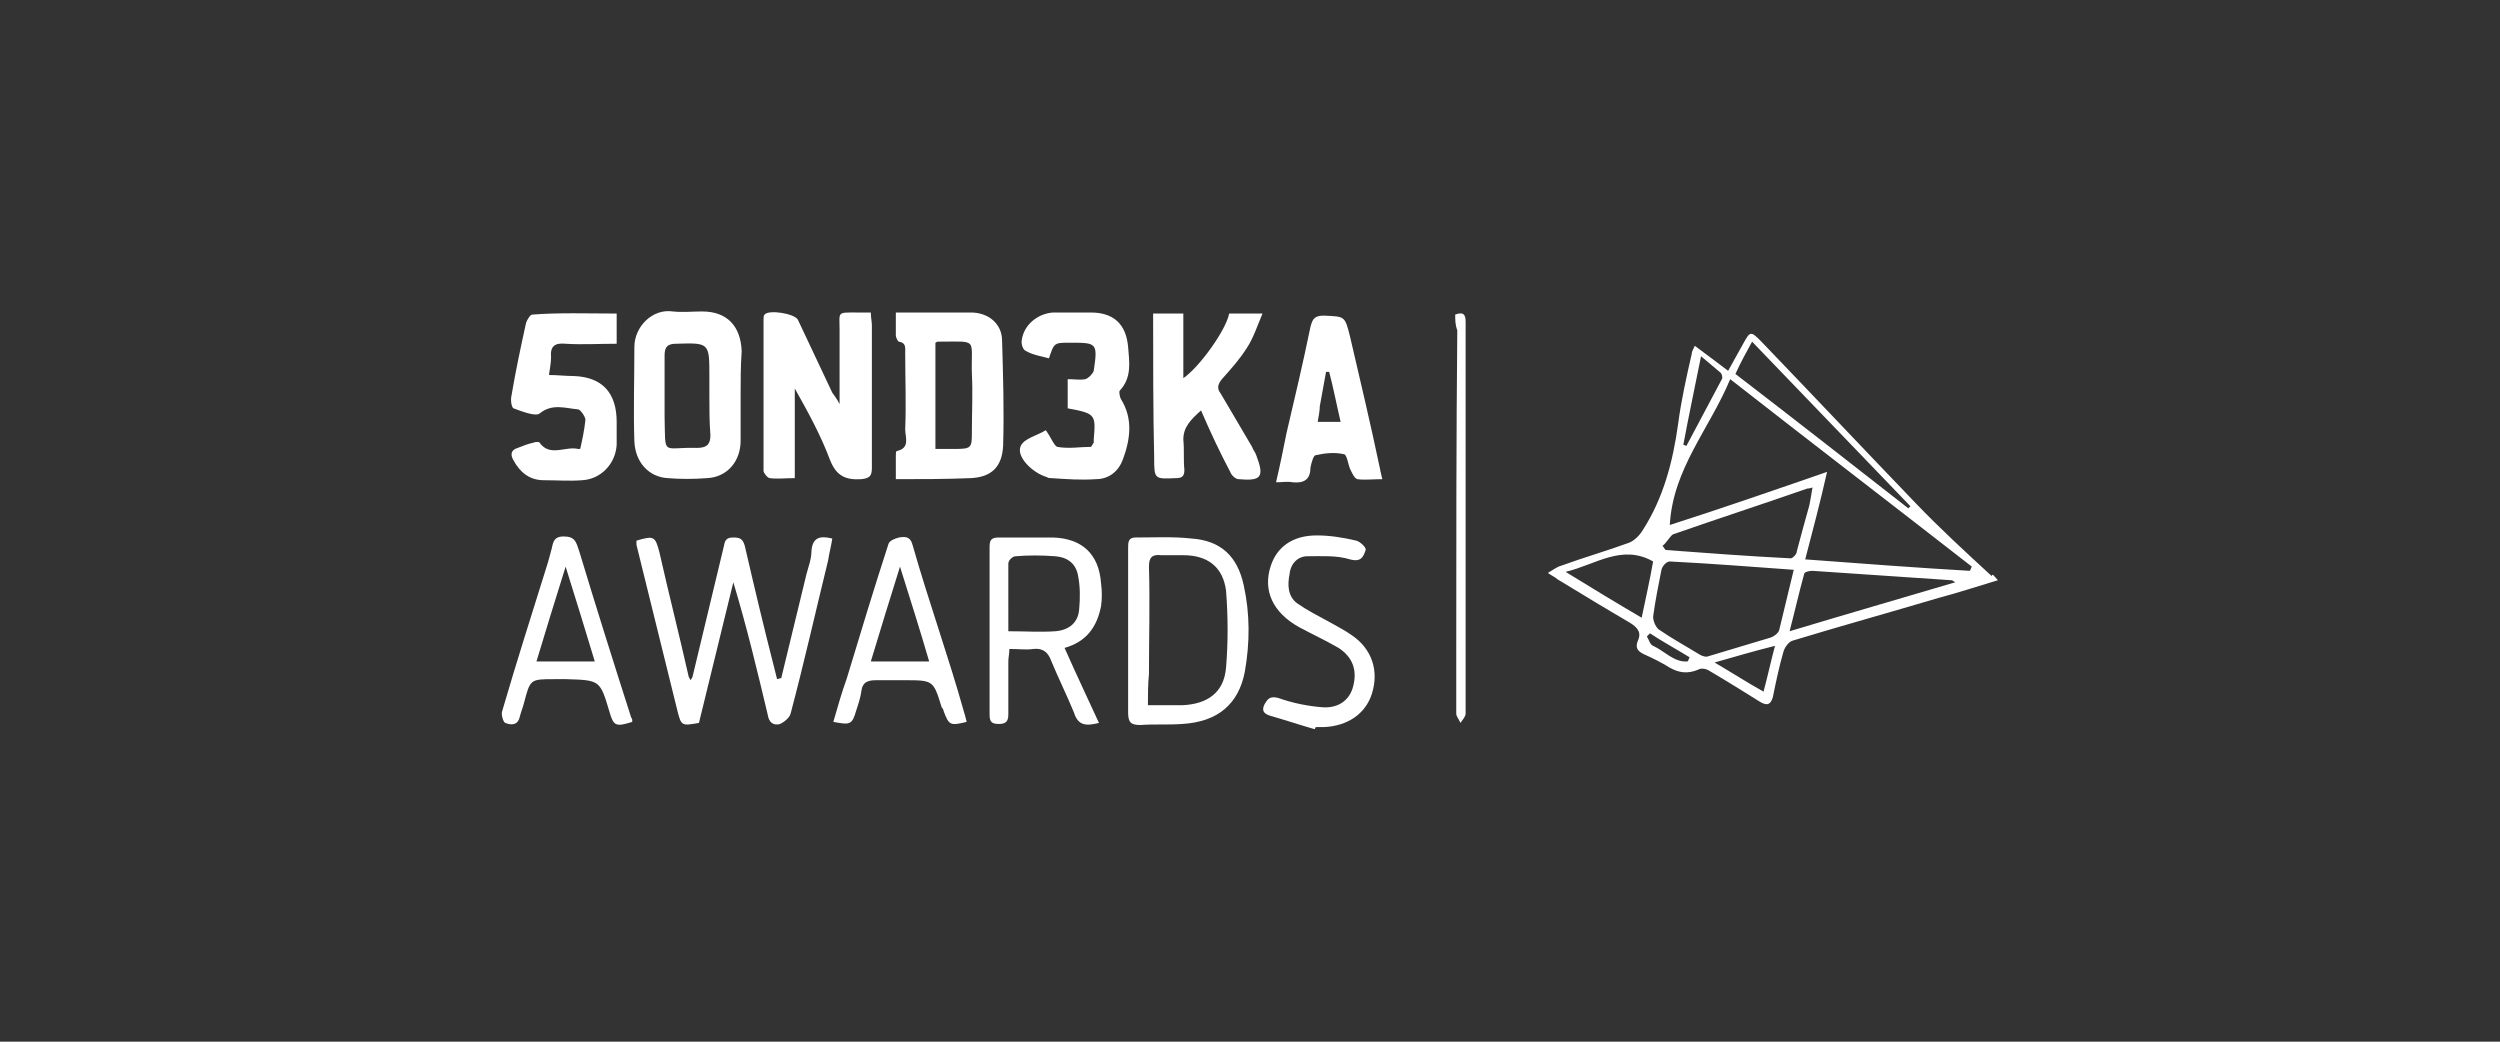
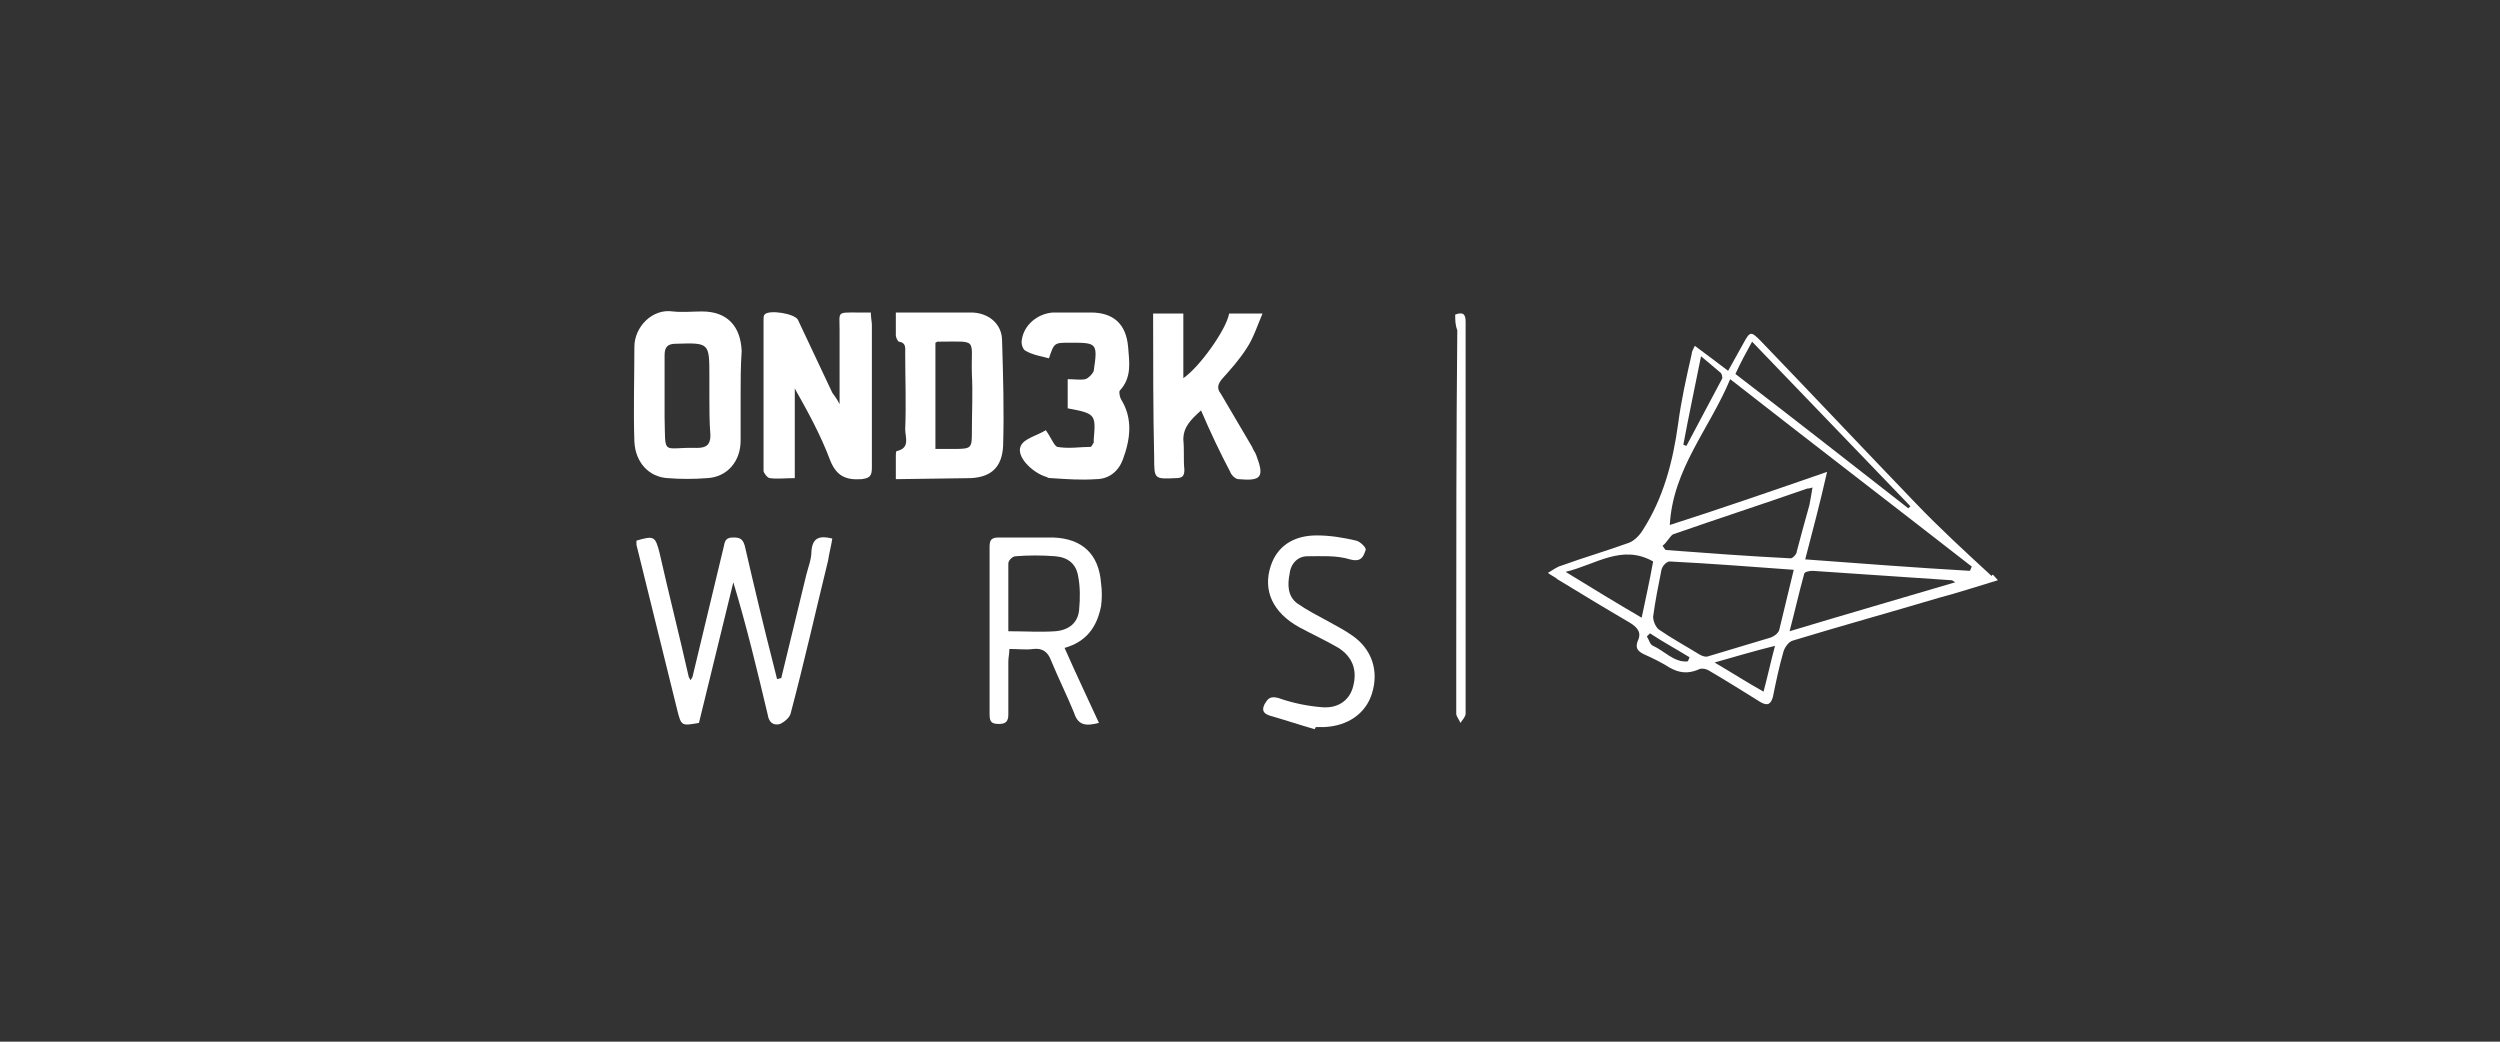
<svg xmlns="http://www.w3.org/2000/svg" id="Layer_1" x="0px" y="0px" viewBox="0 0 240 100" style="enable-background:new 0 0 240 100;" xml:space="preserve">
  <rect x="0" y="0" width="240" height="100" fill="#333333" stroke="none" />
  <style type="text/css"> .st0{fill:#FFFFFF;} </style>
  <g>
    <path class="st0" d="M191.8,55.7c-2,0.6-3.8,1.2-5.7,1.7c-4.7,1.4-9.4,2.7-14,4.1c-0.4,0.1-0.8,0.7-0.9,1.1c-0.4,1.4-0.7,2.8-1,4.3 c-0.2,0.7-0.5,0.9-1.2,0.5c-1.6-1-3.2-2-4.9-3c-0.3-0.2-0.8-0.3-1.1-0.1c-1,0.4-1.8,0.3-2.7-0.2c-0.8-0.5-1.6-0.9-2.5-1.3 c-0.6-0.3-0.8-0.6-0.6-1.2c0.4-0.8,0.1-1.3-0.7-1.8c-2.4-1.4-4.7-2.8-7-4.2c-0.2-0.2-0.5-0.3-0.9-0.6c0.5-0.3,0.9-0.6,1.3-0.7 c2.2-0.8,4.3-1.4,6.5-2.2c0.5-0.2,1-0.7,1.3-1.2c2-3.1,2.9-6.6,3.4-10.2c0.3-2.3,0.8-4.5,1.3-6.7c0-0.2,0.1-0.4,0.3-0.8 c1.1,0.8,2,1.5,3.2,2.4c0.5-0.9,1-1.8,1.5-2.7c0.6-1.1,0.7-1.1,1.6-0.2c5,5.2,9.9,10.4,14.9,15.6c2.3,2.4,4.8,4.7,7.3,7 C191.3,55,191.4,55.3,191.8,55.7z M175.4,45.3c-0.7,3.1-1.4,5.7-2.1,8.4c5.4,0.4,10.6,0.8,15.8,1.1c0.1-0.1,0.1-0.3,0.2-0.4 c-7.7-6-15.4-11.9-23.2-18c-2,4.8-5.5,8.6-5.8,14C165.3,48.8,170.2,47.1,175.4,45.3z M172.2,54.7c-4.1-0.3-8-0.6-11.9-0.8 c-0.3,0-0.7,0.4-0.8,0.8c-0.3,1.5-0.6,3-0.8,4.5c0,0.4,0.2,0.9,0.5,1.2c1.3,0.9,2.6,1.6,3.9,2.4c0.3,0.2,0.7,0.3,0.9,0.2 c2-0.6,4-1.2,6-1.8c0.3-0.1,0.7-0.4,0.8-0.7C171.3,58.5,171.7,56.7,172.2,54.7z M159.6,52.4c0.1,0.1,0.2,0.3,0.3,0.4 c4,0.3,8,0.6,12,0.8c0.2,0,0.6-0.4,0.6-0.7c0.4-1.5,0.8-3,1.2-4.4c0.1-0.5,0.2-1.1,0.3-1.7c-0.3,0.1-0.4,0.1-0.5,0.1 c-4.3,1.5-8.6,2.9-12.9,4.4C160.3,51.5,160,52.1,159.6,52.4z M187.7,55.9c-0.3-0.2-0.3-0.2-0.4-0.2c-4.4-0.3-8.9-0.6-13.3-0.9 c-0.3,0-0.8,0.1-0.8,0.3c-0.5,1.8-0.9,3.6-1.4,5.5C177.1,59,182.3,57.5,187.7,55.9z M166.6,35.9c5.6,4.3,11.1,8.6,16.6,12.9 c0.1-0.1,0.1-0.1,0.2-0.2c-5-5.2-10.1-10.5-15.2-15.8C167.6,33.9,167.1,34.8,166.6,35.9z M158.7,53.9c-3-1.7-5.5,0.3-8.4,1 c2.6,1.6,4.9,3,7.3,4.4C158,57.4,158.4,55.6,158.7,53.9z M161.6,42.7c0.1,0,0.2,0.1,0.3,0.1c1.1-2.1,2.3-4.3,3.4-6.4 c0.1-0.1,0-0.5-0.1-0.6c-0.6-0.5-1.2-1-1.9-1.6C162.7,37.2,162.1,40,161.6,42.7z M164.6,63.6c1.7,1,3.1,1.9,4.7,2.8 c0.4-1.5,0.7-2.9,1.1-4.4C168.4,62.5,166.7,63,164.6,63.6z M162,63.5c0.1-0.1,0.1-0.2,0.2-0.4c-1.3-0.8-2.6-1.5-3.8-2.3 c-0.1,0.1-0.2,0.2-0.3,0.3c0.2,0.3,0.3,0.8,0.6,0.9C159.8,62.5,160.7,63.6,162,63.5z" />
    <path class="st0" d="M80.6,38.8c0-2.6,0-4.8,0-7.1c0-1.8-0.3-1.7,1.7-1.7c0.4,0,0.8,0,1.3,0c0,0.5,0.1,0.9,0.1,1.2 c0,4.6,0,9.2,0,13.7c0,0.8-0.2,1-1,1.1c-1.5,0.1-2.4-0.3-3-1.8c-0.9-2.4-2.1-4.6-3.4-6.9c0,2.8,0,5.7,0,8.6c-0.9,0-1.7,0.1-2.4,0 c-0.2,0-0.6-0.5-0.6-0.7c0-4.8,0-9.7,0-14.5c0-0.2,0-0.4,0.1-0.5c0.4-0.5,2.9-0.1,3.2,0.5c1.1,2.3,2.2,4.7,3.3,7 C80.1,38,80.3,38.2,80.6,38.8z" />
    <path class="st0" d="M75,65.1c0.8-3.3,1.6-6.6,2.4-9.9c0.2-0.8,0.5-1.5,0.5-2.3c0.1-1.3,0.8-1.5,2-1.2c-0.1,0.7-0.3,1.4-0.4,2.1 c-1.2,4.9-2.3,9.8-3.6,14.7c-0.1,0.4-0.6,0.8-1,1c-0.7,0.2-1.1-0.2-1.2-0.9c-1-4.2-2-8.4-3.3-12.7c-1.1,4.5-2.2,9-3.3,13.5 c-1.7,0.3-1.7,0.3-2.1-1.3c-1.3-5.3-2.6-10.5-3.9-15.8c0-0.1,0-0.3,0-0.4c1.7-0.5,1.8-0.4,2.2,1.1c0.9,4,1.9,7.9,2.8,11.9 c0,0.1,0.1,0.2,0.2,0.4c0.1-0.2,0.2-0.3,0.2-0.4c1-4.2,2-8.3,3-12.5c0.1-0.6,0.3-0.8,0.9-0.8s0.9,0.1,1.1,0.8 c0.9,3.9,1.8,7.7,2.8,11.6c0.1,0.4,0.2,0.8,0.3,1.2C74.9,65.1,75,65.1,75,65.1z" />
-     <path class="st0" d="M86,46c0-0.9,0-1.6,0-2.3c0-0.1,0-0.4,0.1-0.4c1.3-0.3,0.8-1.3,0.8-2.1c0.1-2.4,0-4.9,0-7.3 c0-0.5,0.1-1-0.6-1.1c-0.1,0-0.3-0.4-0.3-0.6c0-0.7,0-1.3,0-2.2c0.6,0,1.2,0,1.7,0c1.8,0,3.7,0,5.5,0c1.7,0,3,1.1,3,2.7 c0.1,3.4,0.2,6.7,0.1,10.1c-0.1,2-1.1,3-3.1,3.1C90.7,46,88.4,46,86,46z M89.8,43.1c0.7,0,1.2,0,1.8,0c1.7,0,1.7-0.1,1.7-1.7 c0-1.8,0.1-3.7,0-5.5c-0.1-3.5,0.7-3.1-3.3-3.1c-0.1,0-0.1,0.1-0.2,0.1C89.8,36.2,89.8,39.6,89.8,43.1z" />
+     <path class="st0" d="M86,46c0-0.9,0-1.6,0-2.3c0-0.1,0-0.4,0.1-0.4c1.3-0.3,0.8-1.3,0.8-2.1c0.1-2.4,0-4.9,0-7.3 c0-0.5,0.1-1-0.6-1.1c-0.1,0-0.3-0.4-0.3-0.6c0-0.7,0-1.3,0-2.2c0.6,0,1.2,0,1.7,0c1.8,0,3.7,0,5.5,0c1.7,0,3,1.1,3,2.7 c0.1,3.4,0.2,6.7,0.1,10.1c-0.1,2-1.1,3-3.1,3.1z M89.8,43.1c0.7,0,1.2,0,1.8,0c1.7,0,1.7-0.1,1.7-1.7 c0-1.8,0.1-3.7,0-5.5c-0.1-3.5,0.7-3.1-3.3-3.1c-0.1,0-0.1,0.1-0.2,0.1C89.8,36.2,89.8,39.6,89.8,43.1z" />
    <path class="st0" d="M71.1,37.9c0,1.5,0,2.9,0,4.4c0,2-1.3,3.5-3.2,3.6c-1.3,0.1-2.6,0.1-3.8,0c-1.8-0.1-3.1-1.5-3.2-3.5 c-0.1-3,0-6.1,0-9.1c0-1.9,1.7-3.7,3.7-3.4c0.9,0.1,1.9,0,2.8,0c2.4,0,3.7,1.4,3.8,3.8C71.1,35.2,71.1,36.5,71.1,37.9z M68.1,38 C68.2,38,68.2,38,68.1,38c0-0.6,0-1.3,0-1.9c0-3.2,0-3.2-3.2-3.1c-0.8,0-1.1,0.3-1.1,1.1c0,2,0,4,0,5.9c0.1,3.9-0.3,2.9,3.1,3 c0.9,0,1.3-0.3,1.3-1.2C68.1,40.5,68.1,39.3,68.1,38z" />
-     <path class="st0" d="M59.2,30.1c0,1,0,1.9,0,2.9c-1.7,0-3.3,0.1-4.9,0c-1-0.1-1.5,0.2-1.4,1.3c0,0.5-0.1,1-0.2,1.7 c0.8,0,1.6,0.1,2.4,0.1c2.7,0.1,4.1,1.6,4.1,4.4c0,0.7,0,1.5,0,2.2c-0.1,1.8-1.5,3.3-3.3,3.4c-1.2,0.1-2.5,0-3.7,0 c-1.4,0-2.3-0.8-2.9-1.9c-0.3-0.5-0.3-1,0.4-1.2c0.5-0.2,1-0.4,1.5-0.5c0.2-0.1,0.6-0.1,0.6,0c1,1.4,2.5,0.3,3.7,0.6 c0.1,0,0.2,0,0.2,0c0.2-0.9,0.4-1.8,0.5-2.8c0-0.3-0.5-1-0.7-1c-1.2-0.1-2.5-0.6-3.7,0.4c-0.4,0.3-1.7-0.2-2.5-0.5 c-0.2-0.1-0.3-0.8-0.2-1.2c0.4-2.4,0.9-4.7,1.4-7c0.1-0.3,0.4-0.8,0.6-0.8C53.7,30,56.4,30.1,59.2,30.1z" />
    <path class="st0" d="M110.7,30.1c1,0,1.9,0,2.9,0c0,2.1,0,4.1,0,6.2c1.5-1,4.1-4.6,4.4-6.2c0.9,0,1.9,0,3.2,0 c-0.5,1.2-0.9,2.4-1.5,3.3c-0.7,1.1-1.5,2-2.4,3c-0.4,0.5-0.5,0.9-0.1,1.4c1,1.7,2,3.4,3,5.1c0.1,0.3,0.3,0.5,0.4,0.8 c0.8,2.1,0.5,2.5-1.7,2.3c-0.3,0-0.7-0.4-0.8-0.7c-1-1.9-1.9-3.8-2.8-5.9c-1,0.9-1.7,1.6-1.7,2.8c0.1,1,0,1.9,0.1,2.9 c0,0.6-0.2,0.8-0.8,0.8c-2.1,0.1-2.1,0.1-2.1-2C110.7,39.5,110.7,34.9,110.7,30.1z" />
    <path class="st0" d="M100.7,34.4c-0.7-0.2-1.5-0.3-2.2-0.7c-0.3-0.1-0.5-0.7-0.4-1.1c0.2-1.4,1.5-2.5,3-2.6c1.2,0,2.4,0,3.6,0 c2.2,0,3.4,1.1,3.6,3.3c0.1,1.4,0.4,2.9-0.8,4.2c-0.1,0.1,0,0.6,0.1,0.8c1.2,1.9,0.9,3.9,0.2,5.8c-0.4,1.1-1.3,1.9-2.6,1.9 c-1.4,0.1-2.8,0-4.3-0.1c-0.1,0-0.3,0-0.4-0.1c-1.4-0.4-3-2-2.5-3c0.3-0.7,1.6-1,2.4-1.5c0.5,0.7,0.8,1.5,1.1,1.6 c1.1,0.2,2.2,0,3.2,0c0.1,0,0.2-0.3,0.3-0.4c0-0.1,0-0.2,0-0.3c0.2-2.4,0.2-2.5-2.5-3c0-0.9,0-1.8,0-2.8c0.6,0,1.2,0.1,1.7,0 c0.3-0.1,0.7-0.5,0.8-0.8c0.4-2.7,0.3-2.7-2.3-2.7C101.2,32.9,101.2,32.9,100.7,34.4z" />
-     <path class="st0" d="M132.7,46c-0.9,0-1.7,0.1-2.4,0c-0.3-0.1-0.5-0.6-0.7-1c-0.2-0.5-0.3-1.4-0.6-1.4c-0.9-0.2-1.8-0.1-2.7,0.1 c-0.2,0-0.4,0.7-0.5,1.2c0,1.2-0.7,1.5-1.7,1.4c-0.5-0.1-1,0-1.6,0c0.4-1.7,0.7-3.2,1-4.7c0.8-3.4,1.6-6.8,2.3-10.2 c0.2-0.8,0.4-1.1,1.3-1.1c2,0.1,2,0,2.5,2c1,4.3,2,8.5,2.9,12.8C132.5,45.2,132.6,45.5,132.7,46z M126.5,40.5c0.8,0,1.4,0,2.2,0 c-0.4-1.7-0.7-3.3-1.1-4.8c-0.1,0-0.2,0-0.3,0c-0.2,1.1-0.4,2.2-0.6,3.3C126.7,39.4,126.6,39.9,126.5,40.5z" />
-     <path class="st0" d="M108.3,60.6c0-2.7,0-5.3,0-8c0-0.5,0-1,0.7-1c1.8,0,3.6-0.1,5.4,0.1c2.8,0.2,4.4,1.7,5,4.5 c0.6,2.7,0.6,5.5,0.1,8.3c-0.6,3.1-2.6,4.8-6,5c-1.3,0.1-2.7,0-4,0.1c-0.9,0-1.2-0.2-1.2-1.2C108.3,65.8,108.3,63.2,108.3,60.6 L108.3,60.6z M110.2,67.7c1.2,0,2.3,0,3.3,0c2.4-0.1,4-1.2,4.2-3.6s0.2-4.9,0-7.4c-0.3-2.3-1.8-3.4-4.1-3.4c-0.7,0-1.4,0-2.1,0 c-0.9-0.1-1.2,0.2-1.2,1.1c0.1,3.4,0,6.9,0,10.3C110.2,65.7,110.2,66.7,110.2,67.7z" />
    <path class="st0" d="M102.2,62.2c1.1,2.5,2.2,4.8,3.3,7.2c-1.2,0.3-2,0.3-2.4-1c-0.7-1.7-1.5-3.3-2.2-5c-0.3-0.8-0.8-1.2-1.7-1.1 c-0.7,0.1-1.4,0-2.3,0c0,0.5-0.1,0.8-0.1,1.2c0,1.7,0,3.4,0,5.1c0,0.7-0.3,0.9-0.9,0.9c-0.7,0-0.9-0.2-0.9-0.9c0-5.4,0-10.7,0-16.1 c0-0.7,0.2-0.9,0.9-0.9c1.7,0,3.5,0,5.2,0c2.8,0.1,4.4,1.6,4.6,4.4c0.1,0.7,0.1,1.5,0,2.2C105.3,60.2,104.3,61.6,102.2,62.2z M96.8,60.6c1.6,0,3.1,0.1,4.5,0c1.3-0.1,2.2-0.8,2.3-2.1c0.1-1.1,0.1-2.2-0.1-3.2c-0.2-1.2-1-1.8-2.2-1.9c-1.3-0.1-2.6-0.1-3.8,0 c-0.3,0-0.7,0.4-0.7,0.7C96.8,56.2,96.8,58.3,96.8,60.6z" />
-     <path class="st0" d="M60.7,69.3c-1.6,0.5-1.8,0.4-2.2-1c-0.9-3-0.9-3-4.1-3.1c-0.4,0-0.8,0-1.2,0c-2.3,0-2.3,0-2.9,2.3 c-0.1,0.4-0.3,0.9-0.4,1.3c-0.2,0.9-0.9,0.8-1.4,0.6c-0.2-0.1-0.4-0.8-0.3-1.1c1.4-4.8,2.9-9.5,4.4-14.3c0.1-0.4,0.2-0.7,0.3-1.1 c0.2-0.6,0.1-1.4,1.2-1.4c1.1,0,1.2,0.5,1.5,1.4c1.6,5.3,3.3,10.7,5,16C60.7,69,60.7,69.1,60.7,69.3z M57.1,63.5 c-0.9-3-1.8-5.9-2.8-9.1c-1,3.2-1.9,6.1-2.8,9.1C53.4,63.5,55.2,63.5,57.1,63.5z" />
-     <path class="st0" d="M92.8,69.3c-1.6,0.4-1.7,0.3-2.2-1c0-0.1-0.1-0.3-0.2-0.4c-0.8-2.6-0.8-2.6-3.6-2.6c-0.9,0-1.8,0-2.7,0 c-0.8,0-1.3,0.2-1.4,1c-0.1,0.7-0.3,1.3-0.5,1.9c-0.4,1.4-0.6,1.4-2.2,1.1c0.4-1.4,0.8-2.8,1.3-4.2c1.3-4.3,2.6-8.6,4-12.9 c0.1-0.3,0.6-0.5,1-0.6c0.6-0.1,1.1-0.1,1.3,0.7c0.8,2.8,1.7,5.6,2.6,8.4c0.8,2.5,1.6,5,2.3,7.5C92.6,68.5,92.7,68.9,92.8,69.3z M89.2,63.5c-0.9-3.1-1.8-5.9-2.8-9.1c-1,3.2-1.9,6.1-2.8,9.1C85.5,63.5,87.3,63.5,89.2,63.5z" />
    <path class="st0" d="M126.2,70c-1.4-0.4-2.9-0.9-4.3-1.3c-0.6-0.2-0.8-0.5-0.5-1.1c0.3-0.5,0.5-0.8,1.3-0.6 c1.4,0.5,2.9,0.8,4.3,0.9c1.6,0.1,2.6-0.8,2.9-2c0.4-1.5,0-2.8-1.4-3.7c-1.2-0.7-2.5-1.3-3.8-2c-2.5-1.4-3.5-3.5-2.7-5.9 c0.6-1.8,2.1-2.9,4.4-2.9c1.3,0,2.5,0.2,3.8,0.5c0.4,0.1,1,0.7,0.9,0.9c-0.2,0.6-0.4,1.2-1.5,0.9c-1.3-0.4-2.7-0.3-4.1-0.3 c-0.9,0-1.6,0.7-1.7,1.7c-0.2,1-0.2,2.1,0.7,2.8c1,0.7,2,1.2,3.1,1.8c0.7,0.4,1.5,0.8,2.2,1.3c1.9,1.3,2.6,3.4,1.9,5.6 c-0.6,1.9-2.3,3.1-4.6,3.2c-0.3,0-0.5,0-0.8,0C126.3,69.8,126.3,69.9,126.2,70z" />
    <path class="st0" d="M139.7,30.2c0.8-0.3,1,0,1,0.7c0,11.7,0,23.5,0,35.2c0,0.8,0,1.6,0,2.4c0,0.3-0.3,0.6-0.5,0.9 c-0.1-0.3-0.4-0.6-0.4-0.9c0-1.9,0-3.8,0-5.7c0-10.4,0-20.7,0.1-31.1C139.7,31.2,139.7,30.7,139.7,30.2z" />
  </g>
</svg>